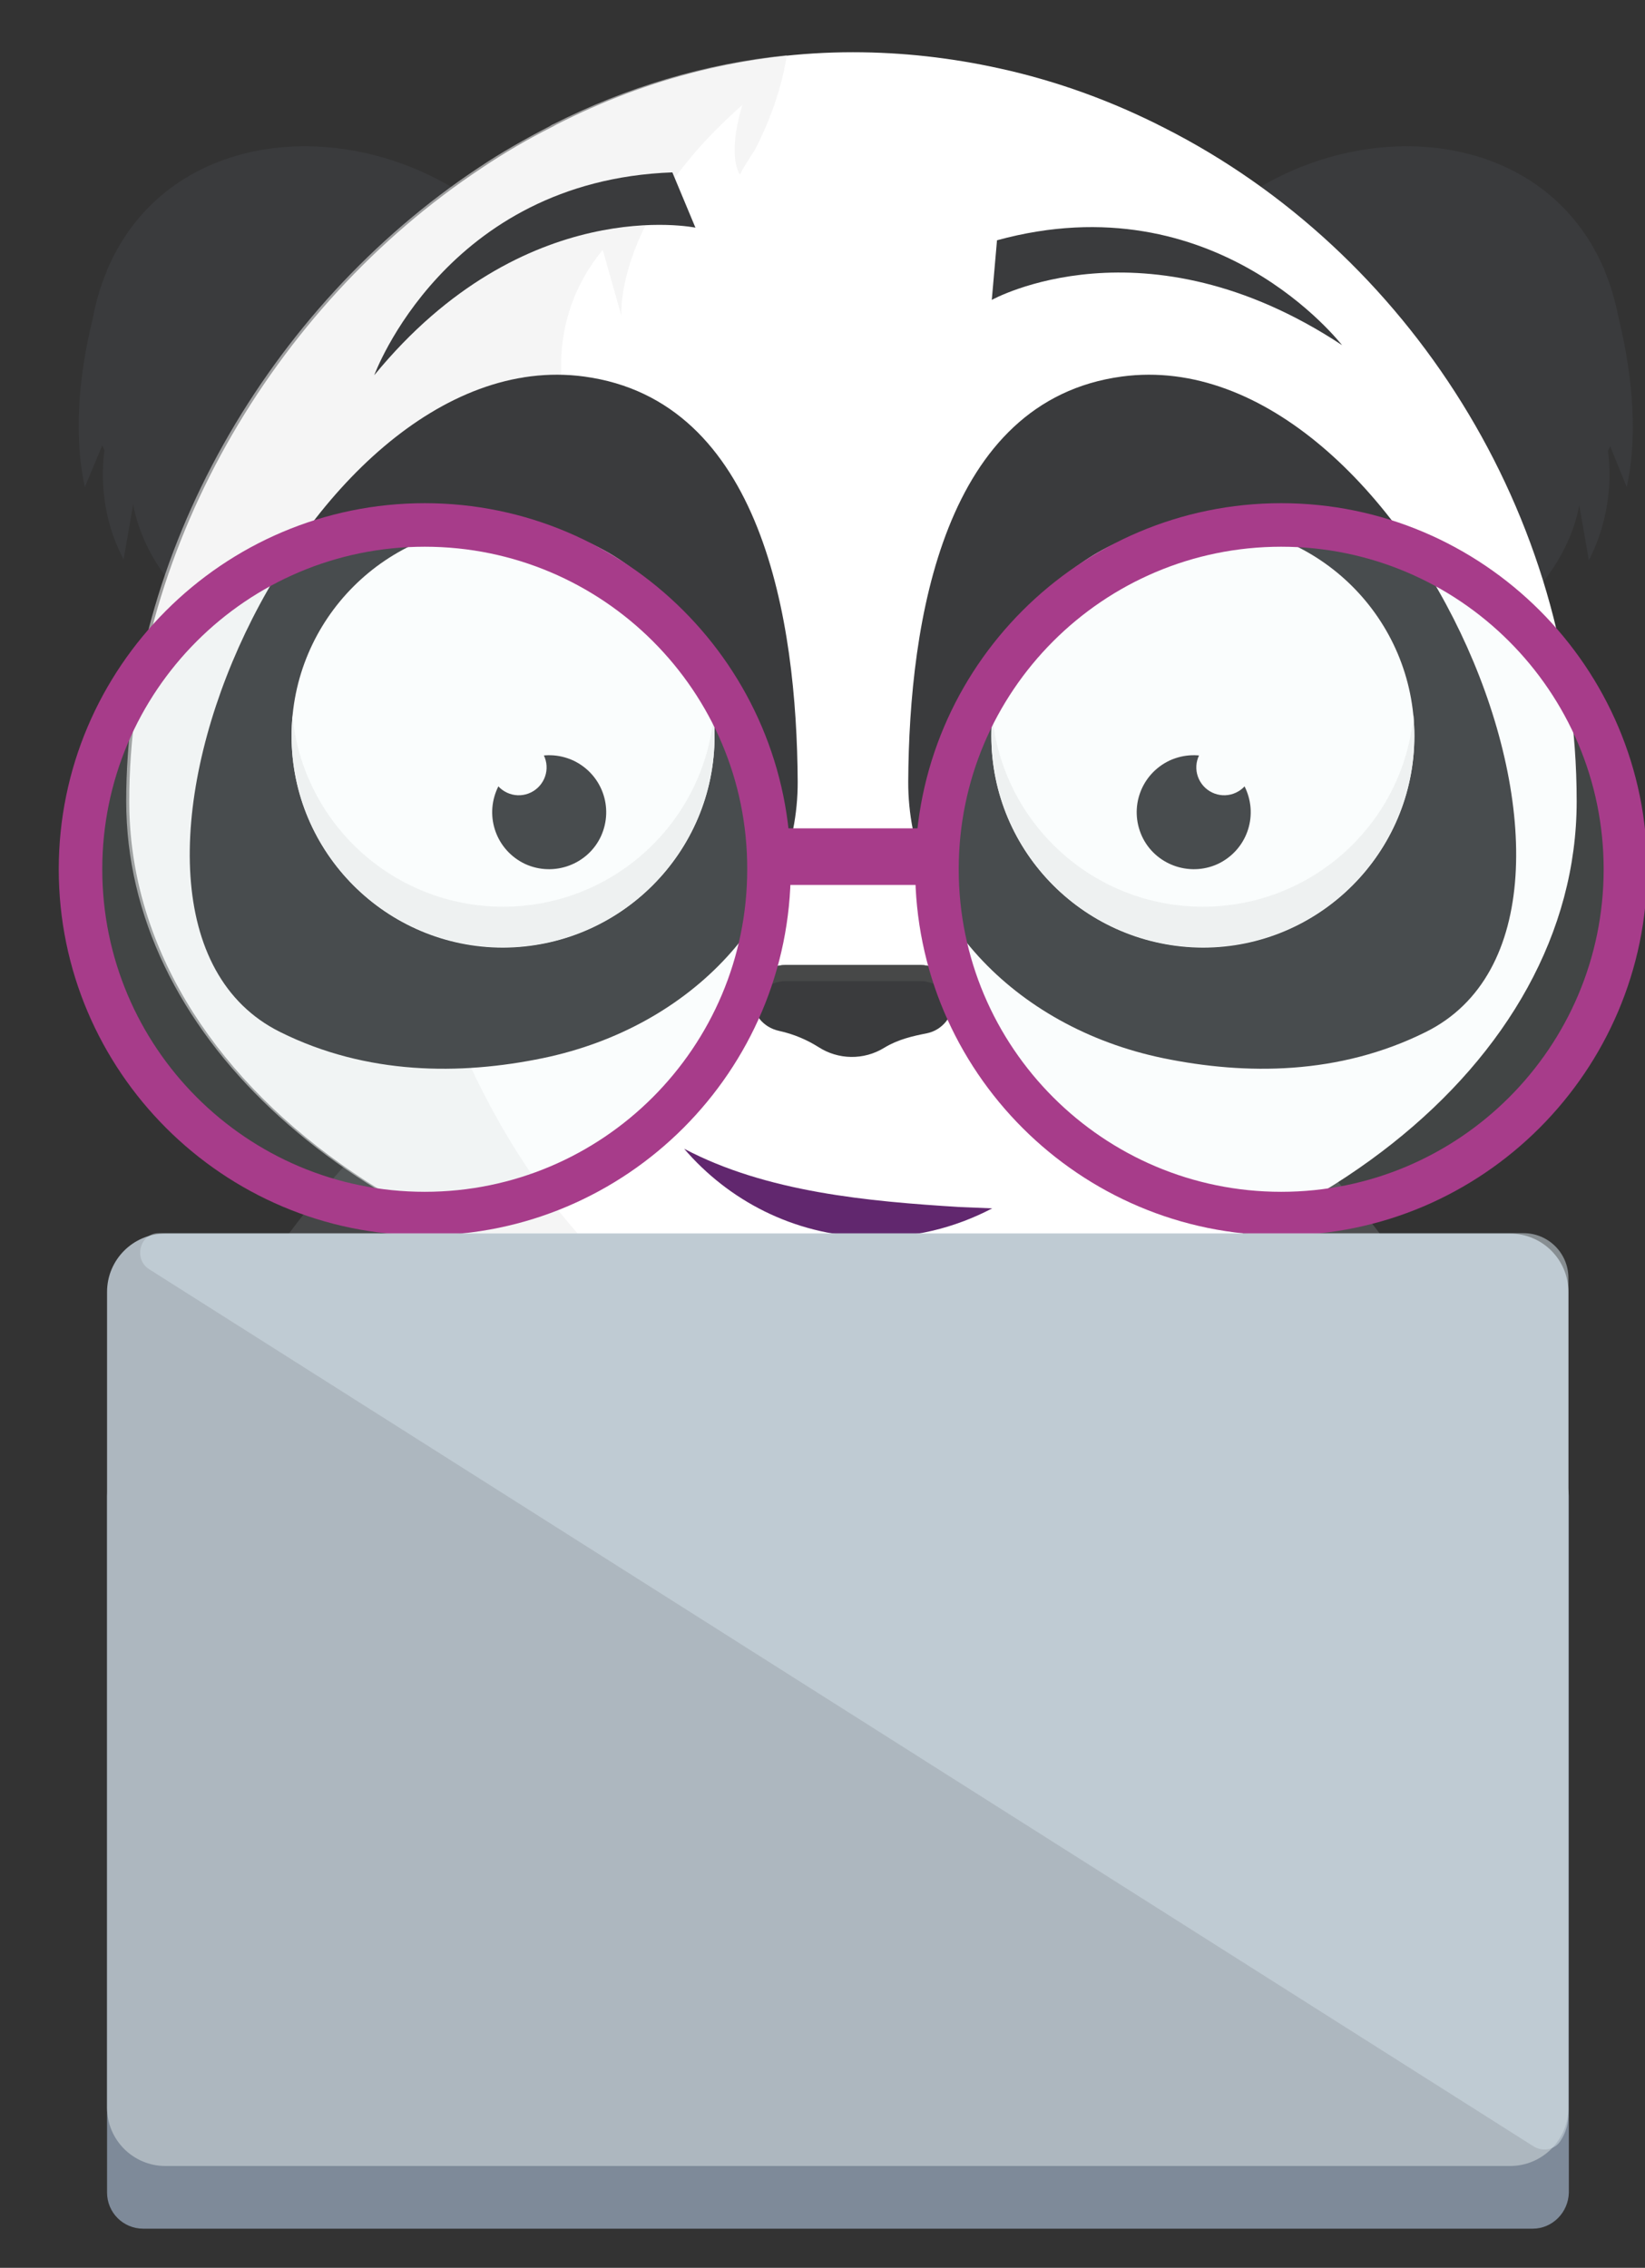
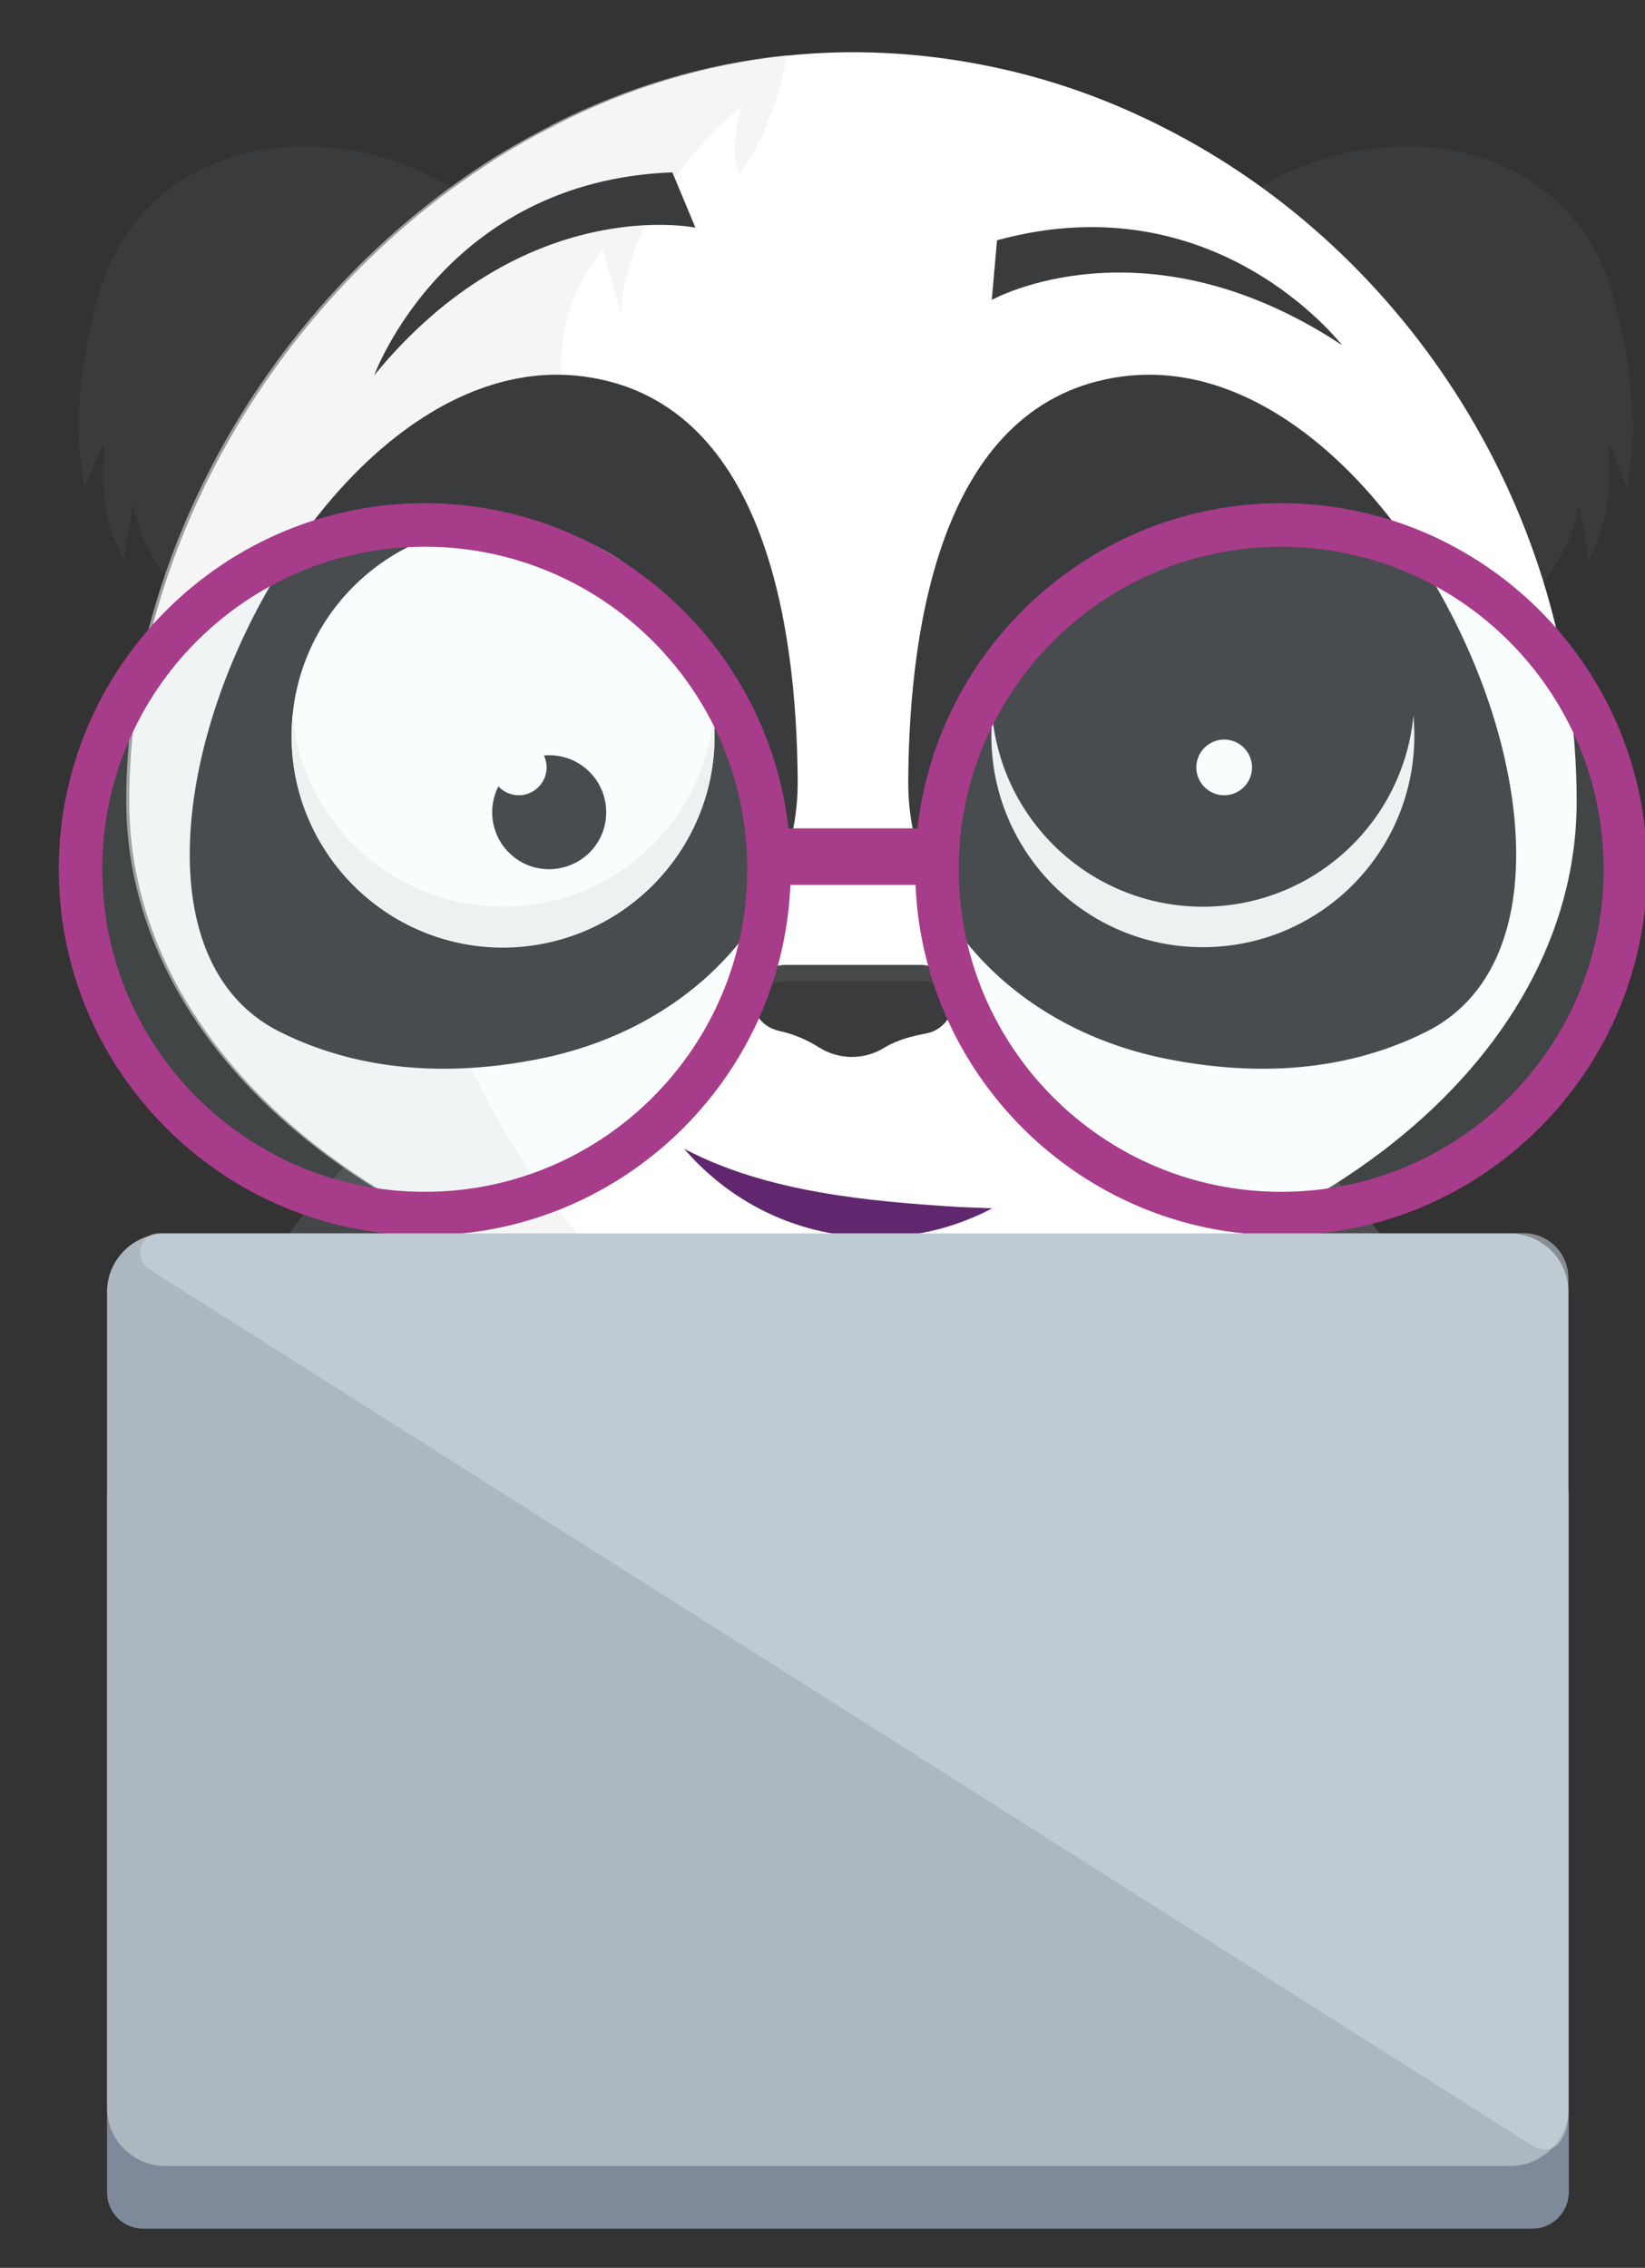
<svg xmlns="http://www.w3.org/2000/svg" version="1.1" id="Lag_1" x="0px" y="0px" viewBox="0 0 378 521" style="enable-background:new 0 0 378 521;" xml:space="preserve">
  <rect x="0" y="0" width="378" height="521" fill="#333333" stroke="none" />
  <style type="text/css">
	.st0{fill:#454647;}
	.st1{fill:#4D4E4F;}
	.st2{fill:#3A3B3D;}
	.st3{fill:#FFFFFF;}
	.st4{opacity:0.56;fill:#EEEDEE;}
	.st5{opacity:0.13;fill:#090708;}
	.st6{opacity:0.56;}
	.st7{fill:#EEEDEE;}
	.st8{fill:#474848;}
	.st9{fill:#F2F2F2;}
	.st10{opacity:0.1;fill:#CBE9ED;}
	.st11{fill:#A73C8A;}
	.st12{fill:#61276E;}
	.st13{fill-rule:evenodd;clip-rule:evenodd;fill:#7E8A99;}
	.st14{fill-rule:evenodd;clip-rule:evenodd;fill:#ADB7BF;}
	.st15{opacity:0.54;}
	.st16{fill:#CFDBE3;}
</style>
  <g>
    <g>
      <path class="st0" d="M352.7,443.3c-1.1,7.6-16.3,16.4-29.4,15c-0.2,0-0.8-0.1-1-0.1c-13.9,0-26.2-11.5-25.2-19.1    c6.9-56.1,1.1-101-39.1-150.4c12.6-10.1,24.6-20.4,36.8-30.8C351.8,315.4,362.6,375.2,352.7,443.3z" />
      <path class="st1" d="M305.8,295.4c-6-9.7-16.6-17.4-24.1-26.5c0,0.3,0.3-0.1,0.4-0.2c3.4-2.7,9.3-7.7,11.7-9.9    c1.7-1.5-0.1,0.1,0.7-0.6c0.8-0.7-0.2,0.2,0.3-0.2c57.2,57.2,67.4,117.4,58.2,185.2c-0.7,5.4-10,12.3-18.1,14.4    C345.3,403.1,337.7,346.6,305.8,295.4z" />
    </g>
    <g>
      <path class="st2" d="M29.9,425.7c0.5,7.6,14.9,17.6,28.2,17.3c0.2,0,0.8,0,1,0c13.8,1.1,27-9.4,26.7-17    c-2.5-56.5,6.8-100.7,50.8-146.9c-11.7-11-22.9-22.2-34.3-33.6C40.8,298.2,25.4,357,29.9,425.7z" />
      <path class="st0" d="M88.3,281.9c6.8-9.2,17.9-16.1,26.1-24.5c-0.1,0.3-0.3-0.1-0.4-0.2c-3.2-2.9-8.6-8.4-10.9-10.8    c-1.6-1.6,0.1,0.1-0.6-0.7c-0.7-0.7,0.2,0.2-0.2-0.3C40.7,298,25.8,357.2,29.6,425.5c0.3,5.5,9,13,16.9,15.7    C40.4,386.1,52.4,330.4,88.3,281.9z" />
    </g>
    <g>
      <path class="st0" d="M212.5,263.5c0.9,0,1.7,0.1,2.6,0.1C214.2,263.6,213.3,263.5,212.5,263.5z" />
-       <path class="st0" d="M215.3,263.6c1.8,0.1,3.5,0.2,5.3,0.4C218.9,263.9,217.1,263.8,215.3,263.6z" />
      <path class="st0" d="M207.4,263.3c0.6,0,1.2,0,1.8,0.1C208.6,263.3,208,263.3,207.4,263.3z" />
      <path class="st0" d="M202.3,263.1c0.3,0,0.6,0,0.9,0C202.9,263.1,202.6,263.1,202.3,263.1z" />
      <path class="st2" d="M203.2,263.1c1.4,0,2.8,0.1,4.2,0.1C206,263.2,204.6,263.2,203.2,263.1z" />
      <path class="st2" d="M215,263.6c0.1,0,0.2,0,0.3,0C215.2,263.6,215.1,263.6,215,263.6z" />
      <path class="st2" d="M197.3,263.1c1.7,0,3.4,0,5.1,0C200.7,263.1,199,263.1,197.3,263.1z" />
      <polygon class="st2" points="220.6,264 220.6,264 220.6,264   " />
      <path class="st2" d="M209.2,263.3c1.1,0,2.2,0.1,3.3,0.2C211.4,263.4,210.3,263.4,209.2,263.3z" />
      <path class="st0" d="M220.6,264C220.6,264,220.6,264,220.6,264c-1.7-0.1-3.5-0.3-5.3-0.4c-0.1,0-0.2,0-0.3,0    c-0.8-0.1-1.7-0.1-2.6-0.1c-1.1-0.1-2.2-0.1-3.3-0.2c-0.6,0-1.2,0-1.8-0.1c-1.4,0-2.8-0.1-4.2-0.1c-0.3,0-0.6,0-0.9,0    c-1.7,0-3.4,0-5.1,0C75.1,263.1,67,333.8,67,404.2c0,23.6,7.5,44.2,19.9,61.1h72.2h145.4c12.7-17.6,20.4-39,20.4-63.4    C325,336.6,320.1,272.5,220.6,264z" />
      <path class="st2" d="M151.8,404.2c0-65.6-31.4-131.6,68.8-140.2c0,0,0,0,0,0c-1.7-0.1-3.5-0.3-5.3-0.4c-0.1,0-0.2,0-0.3,0    c-0.8-0.1-1.7-0.1-2.6-0.1c-1.1-0.1-2.2-0.1-3.3-0.2c-0.6,0-1.2,0-1.8-0.1c-1.4,0-2.8-0.1-4.2-0.1c-0.3,0-0.6,0-0.9,0    c-1.7,0-3.4,0-5.1,0C75.1,263.1,67,333.8,67,404.2c0,23.6,7.5,44.2,19.9,61.1h72.2C153.7,448.4,151.8,427.8,151.8,404.2z" />
    </g>
    <g>
      <path class="st3" d="M295.5,369.2c0,43.7-44,79.1-98.2,79.1c-1.3,0-2.5,0-3.8-0.1c0,0,0,0,0,0c-0.8,0-1.7-0.1-2.5-0.1    c-0.8,0-1.7-0.1-2.5-0.2c-1.7-0.1-3.3-0.3-5-0.5c-1.7-0.2-3.3-0.4-5-0.7c-0.6-0.1-1.2-0.2-1.8-0.3c-0.6-0.1-1.1-0.2-1.7-0.3    c-43.5-8.1-76-39.5-76-77c0-43.7,44-79.1,98.2-79.1c5.5,0,10.9,0.4,16.2,1.1C260,297.4,295.5,330,295.5,369.2z" />
      <path class="st4" d="M197.3,350.6c-21.5,34.3-16.2,69.4-3.8,97.6c-0.8,0-1.7-0.1-2.5-0.1c-0.8,0-1.7-0.1-2.5-0.2    c-1.7-0.1-3.3-0.3-5-0.5c-1.7-0.2-3.3-0.4-5-0.7c-0.6-0.1-1.2-0.2-1.8-0.3c-0.6-0.1-1.1-0.2-1.7-0.3c-43.5-8.1-76-39.5-76-77    c0-43.7,44-79.1,98.2-79.1c5.5,0,10.9,0.4,16.2,1.1C214.4,310.2,210.3,329.9,197.3,350.6z" />
      <path class="st3" d="M249.1,307.2l-12.3,4.6c0.8-0.2,13.6-3,23.2-2.3l-9,10.3c0,0,19.9,0,33.3,30.3l-26.9,7l19.5,15.6l-23.5,6.6    l17.9,7.2l-23.6,4.3l15.5,11.6l-15.9,3l-6.1,1.2l16.3,10.1c0,0-34.3,35.4-73.4,28.5c-5.1-0.9-10.3-2.5-15.4-5l9.4-10.2l1.2-1.3    c0,0-0.5,0.2-1.4,0.4c-5.6,1.7-26.1,7-38.2,0.1l16.6-11.1c0,0-25.2-3.5-30.3-19.1l26.4,5.2c0,0-33-15.5-23.9-38.9l13.6,9.8    c0,0-9.6-18.4,9-35.2l5.2,13.5c-0.1-0.8-1.4-20.4,33.6-43c0,0-4.4,9.6-0.7,14.2c0,0,11.8-16.2,28.7-23.4l-8.4,12.5    c0,0,0.7-0.6,2.2-1.4C216.7,309.3,229.8,303.2,249.1,307.2z" />
    </g>
    <path class="st5" d="M295.5,245.9c0,37.4-39.7,68.2-90.8,72.5c-4,0.3-8,0.5-12.1,0.5c-56.9,0-103-32.7-103-73   c0-35,20.1-70.2,50.1-90.1c3.2-2.2,6.6-4.1,10.1-5.9c0.2-0.1,0.4-0.2,0.6-0.3c12.9-6.5,27.1-10.2,42.2-10.2   c7.1,0,14.1,0.8,20.8,2.3c8.2,1.8,16.1,4.7,23.5,8.5C271.5,167.7,295.5,205,295.5,245.9z" />
    <path class="st2" d="M105.6,44.1C77.5,26.3,38.3,30.5,24.8,61.6l0-0.1c0,0-0.1,0.3-0.3,0.9c-1.4,3.3-2.5,7-3.2,10.9   c-2.5,10-4.8,24.9-1.8,38.6l4-9.6c0.2,0.4,0.3,0.8,0.5,1.1c-0.7,5.4-0.9,15.1,4.4,25.1l2.2-12.6c2.4,12.9,12.4,24.3,19.6,26.3   l3.3-24.8l-1-1.9L105.6,44.1z" />
    <path class="st2" d="M373.8,111.9c3-13.7,0.6-28.6-1.8-38.6c-0.8-3.9-1.8-7.6-3.2-10.9c-0.2-0.6-0.3-0.9-0.3-0.9l0,0.1   c-13.5-31.1-52.7-35.3-80.8-17.5l53.3,71.6l-1,1.9l3.3,24.8c7.2-2.1,17.2-13.5,19.6-26.3l2.2,12.6c5.2-10.1,5.1-19.8,4.4-25.1   c0.2-0.4,0.3-0.7,0.5-1.1L373.8,111.9z" />
    <g>
      <path class="st3" d="M362.3,184.1c0,60.4-64.1,110.2-146.7,117.1c-6.4,0.6-13,0.8-19.6,0.8c-91.9,0-166.3-52.8-166.3-117.9    c0-56.5,32.5-113.4,81-145.5c5.2-3.5,10.7-6.7,16.3-9.5c0.3-0.2,0.6-0.3,0.9-0.5C148.7,18,171.7,12,196,12    c11.5,0,22.7,1.3,33.6,3.7c13.3,2.9,26.1,7.6,38,13.7C323.6,57.8,362.3,118,362.3,184.1z" />
      <g class="st6">
        <path class="st7" d="M90.7,173.2c0-67.9,81.6-106.2,90.1-160.5c-18.9,1.9-37,7.4-53.6,15.8c-0.3,0.1-0.6,0.3-0.9,0.5     c-5.6,2.9-11.1,6-16.3,9.5c-48.5,32.1-81,89.1-81,145.5c0,53.1,49.6,98.1,117.8,112.8C112,269.2,90.7,213.2,90.7,173.2z" />
      </g>
      <path class="st3" d="M219.7,20.6l-10.2,5.2c0.6-0.2,11.2-3.3,19.2-2.7l-7.5,11.6c0,0,16.5-0.1,27.5,34.2l-22.3,7.9l16.1,17.6    l-19.4,7.5l14.8,8.2l-19.5,4.8l12.8,13.1l-13.1,3.4l-5.1,1.3l13.5,11.4c0,0-28.4,40-60.7,32.2c-4.2-1-8.5-2.8-12.8-5.7l7.8-11.5    l1-1.4c0,0-0.4,0.2-1.2,0.5c-4.6,1.9-21.6,7.9-31.6,0.1l13.7-12.6c0,0-20.8-4-25-21.6l21.8,5.8c0,0-27.3-17.5-19.8-43.9l11.3,11.1    c0,0-8-20.8,7.5-39.7l4.3,15.2c-0.1-0.9-1.2-23,27.8-48.5c0,0-3.6,10.8-0.6,16c0,0,9.8-18.3,23.8-26.4L187,27.8    c0,0,0.6-0.7,1.8-1.6C192.9,22.9,203.7,16.1,219.7,20.6z" />
    </g>
    <g>
      <path class="st2" d="M180.5,221.7h31c4.2,0,7.6,3.4,7.6,7.6v0.5c0,3.7-2.6,6.9-6.2,7.6c-3.1,0.6-6.6,1.4-9.7,3.3    c-4.7,2.9-10.6,2.8-15.2-0.2c-2.4-1.5-5.4-2.9-9.1-3.7c-3.5-0.8-6-3.8-6-7.4v0C172.9,225.1,176.3,221.7,180.5,221.7z" />
      <path class="st8" d="M219.1,229.3v0.5c0,0.5-0.1,1.1-0.2,1.6c-0.7-3.5-3.8-6-7.4-6h-31c-2.1,0-4,0.9-5.4,2.2c-1,1-1.7,2.2-2,3.5    c-0.1-0.6-0.2-1.2-0.2-1.8c0-2.1,0.8-4,2.2-5.4c1.4-1.4,3.3-2.2,5.4-2.2h31C215.7,221.7,219.1,225.1,219.1,229.3z" />
    </g>
    <path class="st2" d="M124.7,243.1c34.8-7.2,58.7-33.8,58.6-63.5c-0.2-37.2-8.2-87.6-49.1-93.1C68.6,77.7,11.5,210.9,64.4,237.1   C84.3,247,105.8,247,124.7,243.1z" />
    <g>
      <path class="st3" d="M164.2,169.1c0-26.8-21.8-48.6-48.6-48.6c-26.8,0-48.6,21.7-48.6,48.6c0,26.8,21.8,48.6,48.6,48.6    C142.4,217.6,164.2,195.9,164.2,169.1z" />
      <g>
        <path class="st9" d="M67,169c0,26.9,21.8,48.6,48.6,48.6c26.9,0,48.6-21.8,48.6-48.6c0-1.6-0.1-3.1-0.2-4.7     c-2.3,24.7-23.1,44-48.4,44c-25.3,0-46.1-19.3-48.4-44C67.1,165.9,67,167.4,67,169z" />
      </g>
      <path class="st2" d="M138.1,192.1c3-6.6,0.2-14.3-6.4-17.4c-6.6-3-14.3-0.2-17.4,6.4c-3,6.6-0.2,14.3,6.4,17.4    C127.3,201.5,135.1,198.6,138.1,192.1z" />
      <path class="st3" d="M125,179c1.5-3.2,0.1-7-3.1-8.5c-3.2-1.5-7-0.1-8.5,3.1c-1.5,3.2-0.1,7,3.1,8.5    C119.7,183.6,123.5,182.2,125,179z" />
    </g>
    <path class="st2" d="M267.3,243.1c-34.8-7.2-58.7-33.8-58.6-63.5c0.2-37.2,8.2-87.6,49.1-93.1c65.6-8.8,122.7,124.4,69.8,150.6   C307.7,247,286.3,247,267.3,243.1z" />
    <g>
-       <path class="st3" d="M227.8,169.1c0-26.8,21.8-48.6,48.6-48.6c26.8,0,48.6,21.7,48.6,48.6c0,26.8-21.8,48.6-48.6,48.6    C249.6,217.6,227.8,195.9,227.8,169.1z" />
      <g>
        <path class="st9" d="M325,169c0,26.9-21.8,48.6-48.6,48.6c-26.9,0-48.6-21.8-48.6-48.6c0-1.6,0.1-3.1,0.2-4.7     c2.3,24.7,23.1,44,48.4,44c25.3,0,46.1-19.3,48.4-44C324.9,165.9,325,167.4,325,169z" />
      </g>
    </g>
    <path class="st2" d="M262.4,192.1c-3-6.6-0.2-14.3,6.4-17.4c6.6-3,14.3-0.2,17.4,6.4c3,6.6,0.2,14.3-6.4,17.4   C273.2,201.5,265.4,198.6,262.4,192.1z" />
    <path class="st3" d="M275.5,179c-1.5-3.2-0.1-7,3.1-8.5c3.2-1.5,7-0.1,8.5,3.1c1.5,3.2,0.1,7-3.1,8.5   C280.8,183.6,277,182.2,275.5,179z" />
    <path class="st2" d="M154.5,39.6l5.3,12.7c0,0-39.3-8.2-73.8,33.9C86,86.2,102.3,41.5,154.5,39.6z" />
    <path class="st2" d="M229.1,55.2l-1.2,13.7c0,0,35.1-19.6,80.5,10.4C308.3,79.3,279.5,41.4,229.1,55.2z" />
    <g>
      <circle class="st10" cx="294.4" cy="199.7" r="79.1" />
      <circle class="st10" cx="97.6" cy="199.7" r="79.1" />
      <g>
        <rect x="176.7" y="190.3" class="st11" width="39.2" height="13" />
      </g>
      <g>
        <path class="st11" d="M294.4,283.8c-46.3,0-84.1-37.7-84.1-84.1c0-46.3,37.7-84.1,84.1-84.1c46.3,0,84.1,37.7,84.1,84.1     C378.4,246,340.7,283.8,294.4,283.8z M294.4,125.6c-40.9,0-74.1,33.2-74.1,74.1c0,40.9,33.2,74.1,74.1,74.1     c40.9,0,74.1-33.2,74.1-74.1C368.5,158.8,335.2,125.6,294.4,125.6z" />
      </g>
      <g>
        <path class="st11" d="M97.6,283.8c-46.3,0-84.1-37.7-84.1-84.1c0-46.3,37.7-84.1,84.1-84.1c46.3,0,84.1,37.7,84.1,84.1     C181.7,246,144,283.8,97.6,283.8z M97.6,125.6c-40.9,0-74.1,33.2-74.1,74.1c0,40.9,33.2,74.1,74.1,74.1     c40.9,0,74.1-33.2,74.1-74.1C171.8,158.8,138.5,125.6,97.6,125.6z" />
      </g>
    </g>
    <path class="st12" d="M220.6,277.3c-21.1-1.3-44.5-3.4-63.4-13.4c10.2,11.9,25.1,19.7,42,20.3c10.4,0.4,20.2-2.1,28.8-6.6   C225.5,277.5,223,277.4,220.6,277.3z" />
    <g>
      <path class="st13" d="M352.2,512H32.9c-4.6,0-8.3-3.7-8.3-8.3v-160c0-4.6,3.7-8.3,8.3-8.3h319.3c4.6,0,8.3,3.7,8.3,8.3v160    C360.4,508.3,356.7,512,352.2,512z" />
      <path class="st14" d="M347,497.6H38c-7.4,0-13.4-6-13.4-13.4V296.8c0-7.4,6-13.4,13.4-13.4h309c7.4,0,13.4,6,13.4,13.4v187.4    C360.4,491.6,354.4,497.6,347,497.6z" />
      <g class="st15">
        <path class="st16" d="M360.4,485.6v-192c0-5.7-4.6-10.3-10.3-10.3H36.6c0,0-0.1,0-0.1,0c-4.4,0-5.9,6-2.2,8.3l318.1,201.5     c2.1,1.3,4.9,0.8,6.2-1.3C359.8,490,360.4,487.9,360.4,485.6z" />
      </g>
    </g>
  </g>
</svg>